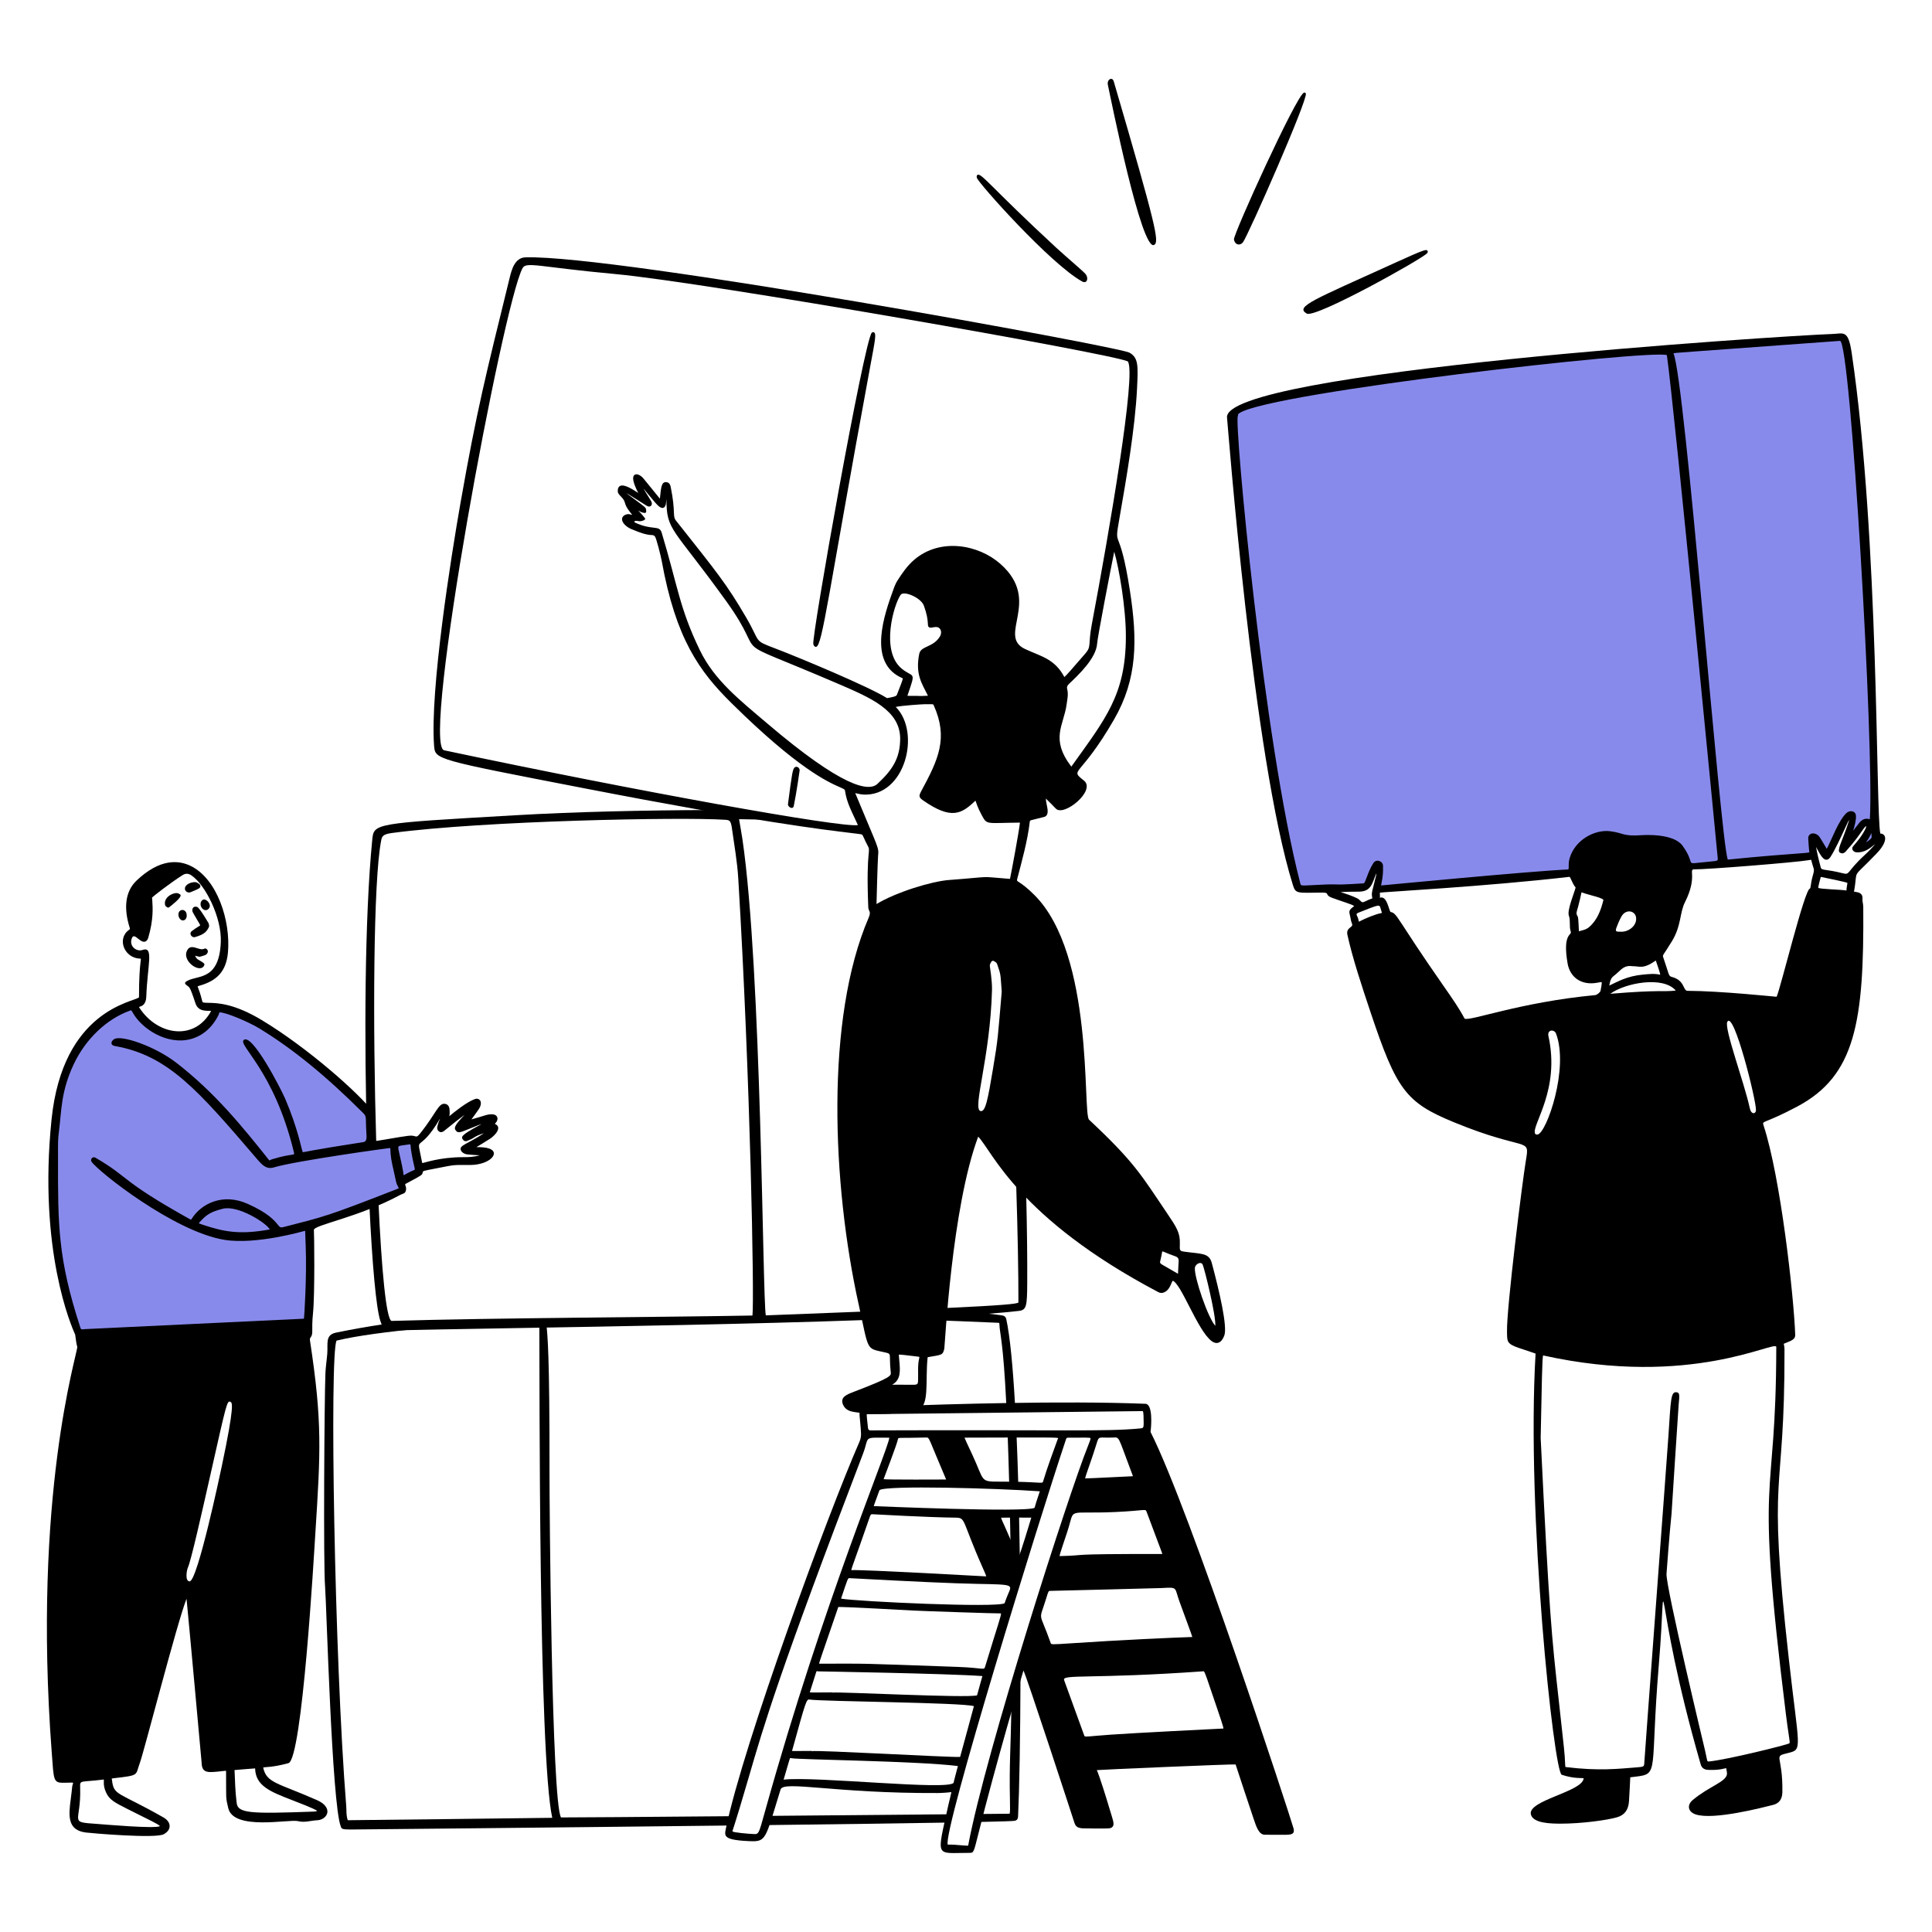
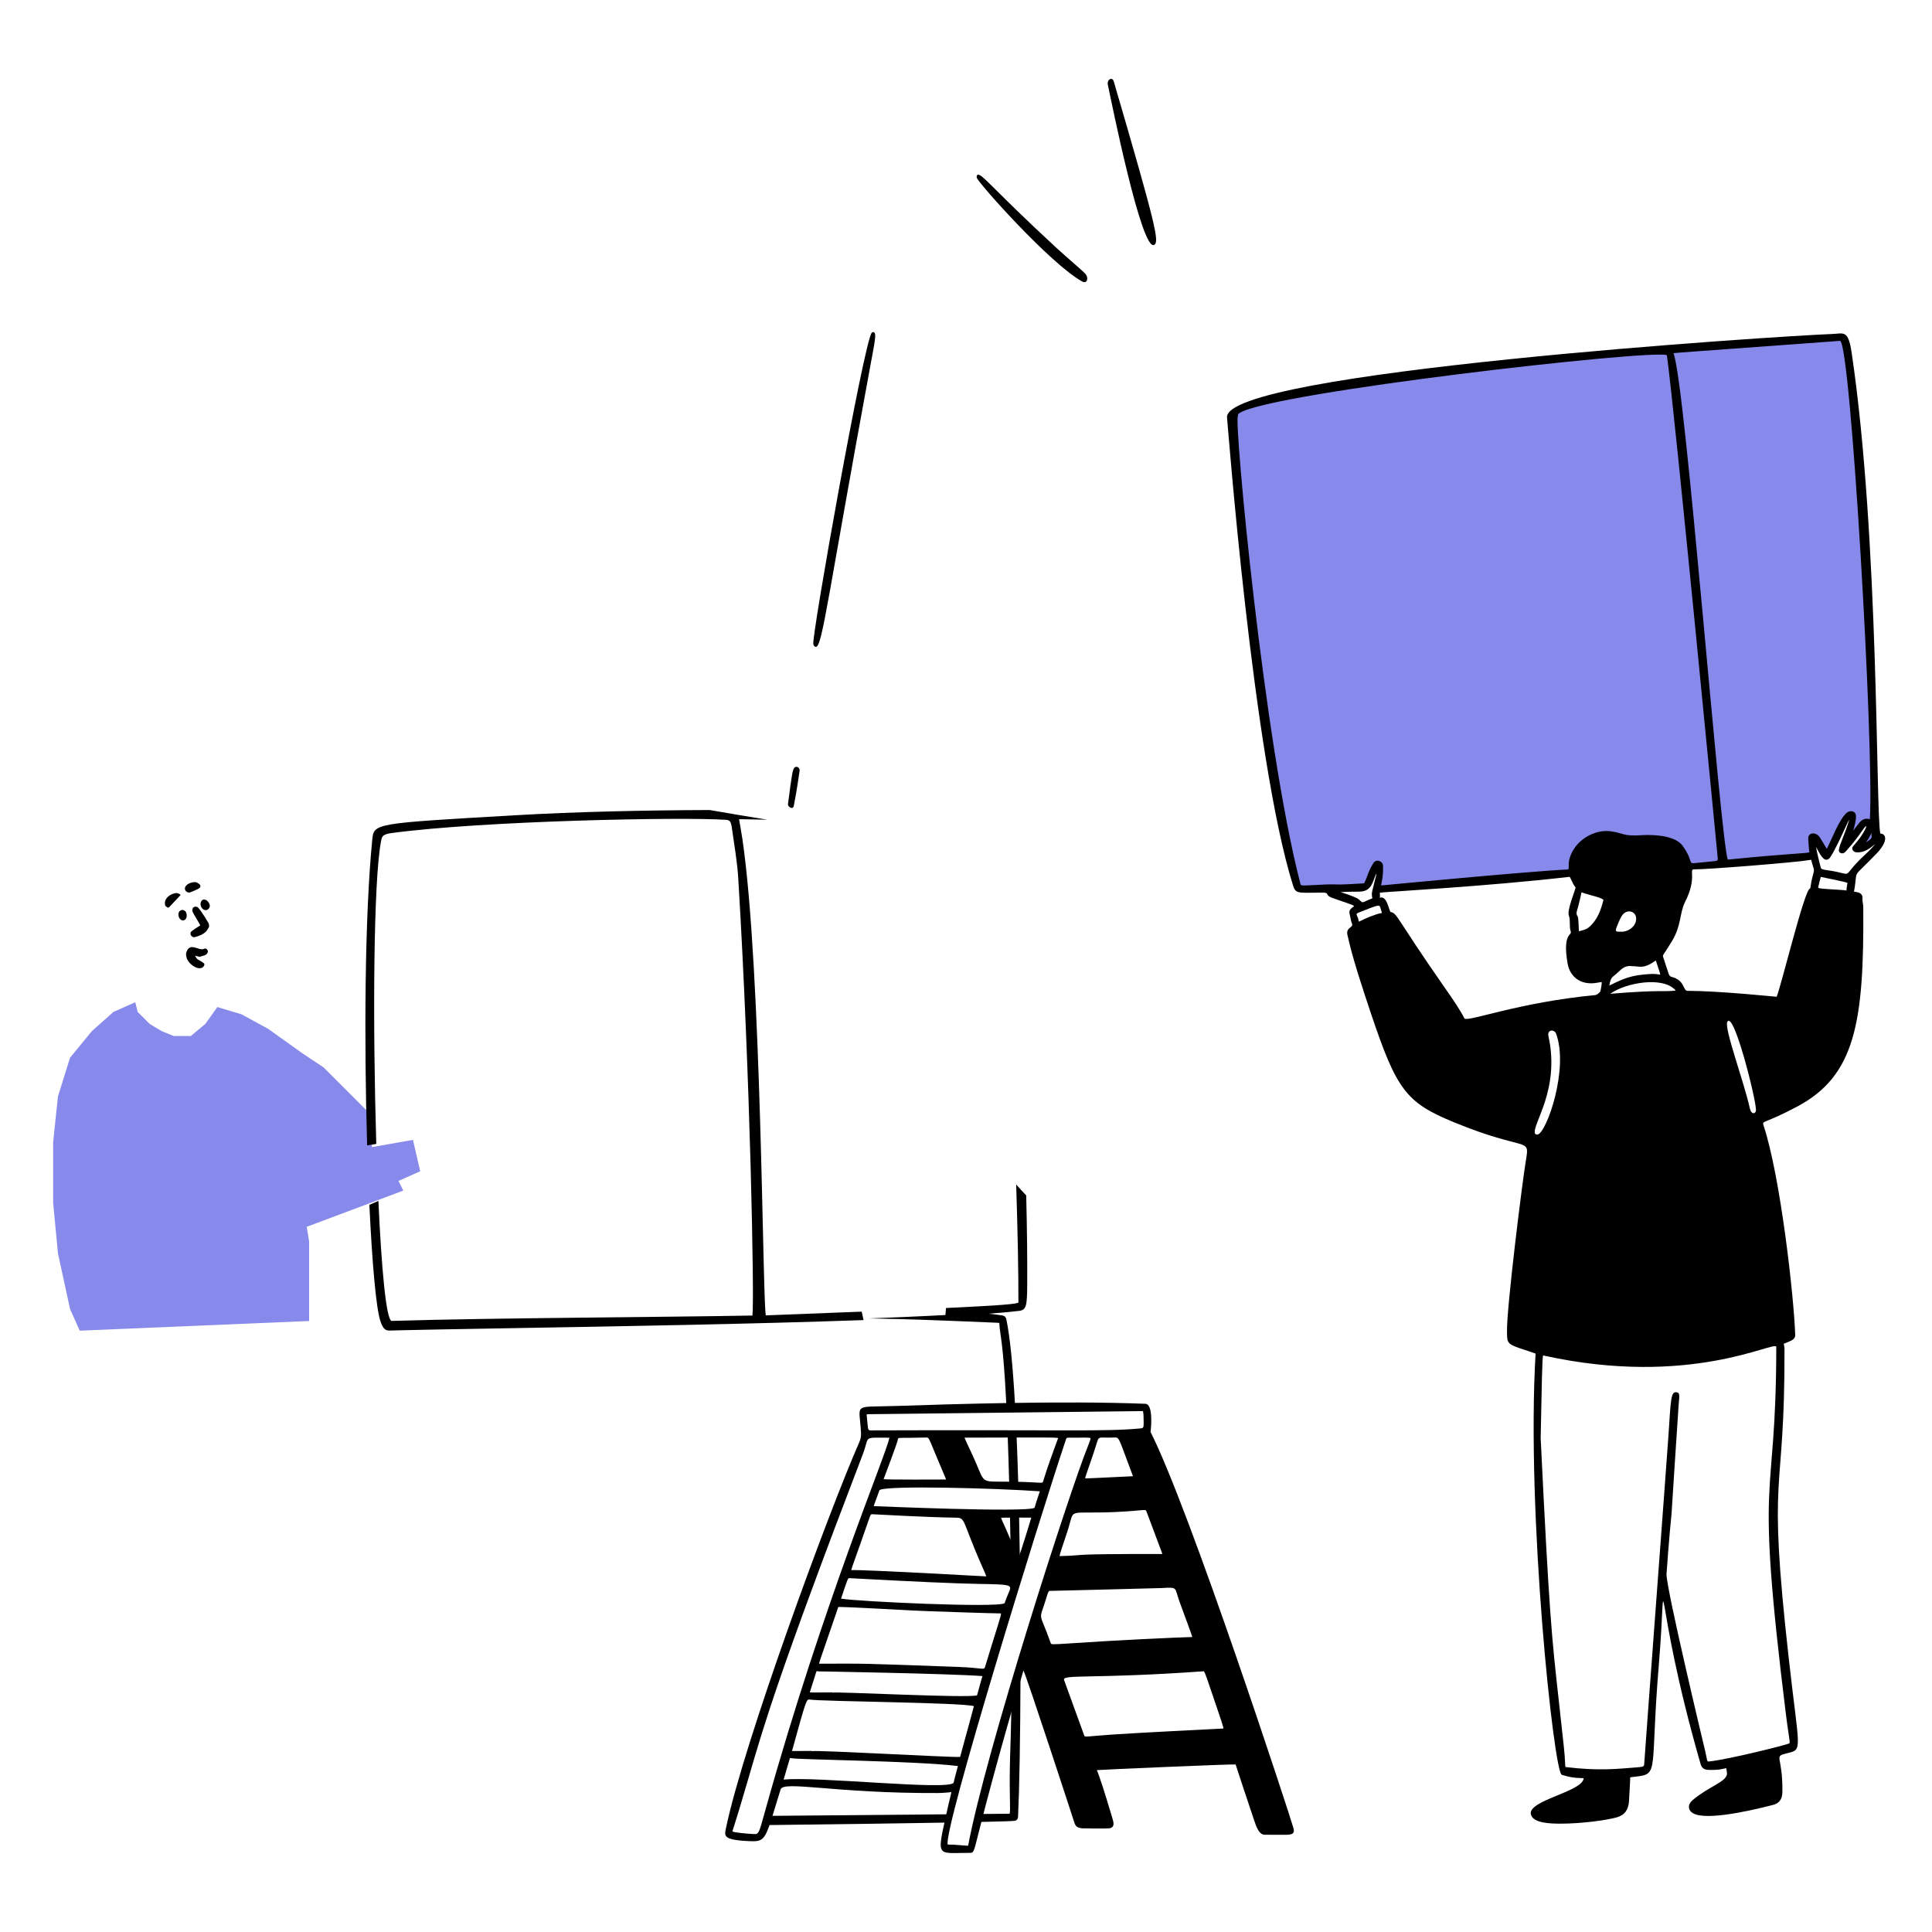
<svg xmlns="http://www.w3.org/2000/svg" width="400" height="400" viewBox="0 0 400 400" fill="none">
  <path d="M14.5 271L16.5 275.5L64 273.5V257L63.5 254L83.5 246.5L82.5 244.5L87 242.5L85.5 236L77 237.5V235.5L76 230L71.5 225.5L67 221L62.5 218L55.5 213L50 210L45 208.5L42.5 212L39.5 214.5H36L33.5 213.5L31 212L28.5 209.5L28 207.5L23.5 209.5L19 213.5L14.5 219L12 227L11 236.5V249L12 259.5L14.5 271Z" fill="#888AEB" />
  <path d="M285 184H289L324.5 181L350 179.5L363.5 178.5L375.5 177L375 175L375.5 173.5L378.5 177L381 171.5L383.5 168.5L383 170.5L382 174.5L386 170.5H387V172L385 174.5V176L387 174.5L388.5 173.5L388 169.5L387.5 153L387 134.5L386 117L385 96.5L383.5 79L381.5 70H376L347 72L333 73L281.5 79L267.5 81.5L258 84L255 85.5L257 107L259 129L262.5 156L267 177.5L268.5 184H270.5H274.5H282L283.5 182L285 179L285.5 180.5L285 184Z" fill="#888AEB" />
  <path d="M230.584 16.839C230.288 15.825 229.136 16.453 229.372 17.559C229.976 20.397 236.366 52.343 238.98 50.691C240.032 50.043 239.424 47.055 230.586 16.837L230.584 16.839Z" fill="black" />
-   <path d="M270.362 19.372C270.31 19.204 270.128 19.118 269.968 19.18C268.368 19.79 255.3 48.584 255.476 49.58C255.724 50.846 256.842 50.856 257.35 50.152C258.488 48.578 270.764 20.688 270.362 19.372Z" fill="black" />
-   <path d="M295.546 51.919C295.304 51.591 295.072 51.567 288.652 54.491C271.952 62.093 268.054 63.467 270.546 64.923C272.342 65.955 294.382 53.641 295.466 52.431C295.692 52.179 295.596 51.989 295.546 51.919Z" fill="black" />
  <path d="M224.794 56.784C224.406 56.262 220.836 53.27 218.716 51.316C205.286 38.91 203.17 35.738 202.386 36.208C202.118 36.368 202.22 36.712 202.254 36.826C202.578 37.916 217.47 54.648 224.046 58.276C225.024 58.818 225.44 57.664 224.794 56.784Z" fill="black" />
  <path d="M195.838 377.35C195.956 376.824 196.088 376.252 196.228 375.63C186.65 375.716 172.974 375.838 159.62 375.954C159.39 376.694 159.186 377.324 158.998 377.862C173.258 377.688 186.432 377.51 195.838 377.35Z" fill="black" />
  <path d="M208.632 297.334C208.738 300.17 208.842 303.392 208.94 307.062C209.498 307.066 210.114 307.076 210.798 307.094H210.818C210.72 303.718 210.606 300.444 210.472 297.328C209.896 297.328 209.282 297.332 208.632 297.334Z" fill="black" />
  <path d="M211.146 322.626C211.104 319.696 211.052 316.774 210.99 313.894C210.472 313.896 209.852 313.9 209.104 313.902C209.142 315.688 209.18 317.562 209.214 319.526C209.666 320.61 210.186 321.904 210.776 323.45C210.848 323.368 210.978 323.068 211.144 322.624L211.146 322.626Z" fill="black" />
  <path d="M206.89 273.904C206.906 273.938 206.91 274.066 206.916 274.208C207.008 276.3 207.69 277.472 208.35 290.784C208.946 290.774 209.546 290.764 210.148 290.754C209.706 282.976 209.116 276.702 208.342 273.122C208.23 272.622 207.886 272.382 207.46 272.344C206.204 272.146 204.704 271.972 202.998 271.818C196.778 272.256 188.834 272.632 179.964 272.96C188.364 273.112 195.974 273.41 206.564 273.866C206.83 273.876 206.89 273.904 206.89 273.904Z" fill="black" />
  <path d="M210.866 348.392C210.35 350.144 209.864 351.806 209.406 353.388C209.256 362.302 208.938 365.09 209.098 372.728C209.128 374.21 209.15 375.296 209.018 375.512C208.632 375.516 206.56 375.536 203.28 375.566C203.128 376.162 202.988 376.712 202.86 377.218C207.178 377.126 209.802 377.042 210.12 376.972C210.52 376.886 210.76 376.578 210.78 376.13C211.046 370.512 211.246 359.626 211.282 346.886C211.168 347.314 211.034 347.824 210.866 348.392Z" fill="black" />
-   <path d="M151.148 376.026C133.24 376.178 117.732 376.3 116.148 376.28C114.194 372.966 113.758 310.706 113.768 305.166C113.81 279.98 113.334 276.408 113.164 274.568C112.662 274.576 112.162 274.586 111.666 274.594C111.74 285.254 111.476 363.284 114.336 376.358C111.184 376.422 72.002 376.856 72.002 376.856C71.984 376.828 71.956 376.72 71.93 376.622C71.64 375.528 71.768 374.978 71.682 373.91C69.232 343.348 68.212 280.23 69.684 277.556C73.896 276.534 80.596 275.682 87.42 275.022C84.728 275.076 82.466 275.126 80.728 275.176C80.194 275.192 79.774 275.138 79.328 274.174C76.3 274.63 73.056 275.194 69.612 275.896C67.266 276.372 67.924 278.138 67.76 280.24C67.654 281.614 67.424 283.016 67.372 284.38C67.154 289.966 66.932 324.062 67.306 328.524C67.588 331.858 68.696 373.364 70.552 378.15C70.74 378.64 70.794 378.78 72.562 378.78C72.674 378.78 113.552 378.394 150.716 377.956C150.842 377.348 150.986 376.704 151.146 376.02L151.148 376.026Z" fill="black" />
  <path d="M178.408 271.56C172.788 271.786 166.222 272.042 158.554 272.334C157.864 268.94 157.7 200.876 153.708 173.719C153.564 172.737 153.016 169.605 153.016 169.605C153.948 169.635 156.046 169.667 158.866 169.707C155.462 169.163 151.51 168.505 146.93 167.707C133.334 167.755 119.136 168.069 106.656 168.791C77.176 170.499 77.408 170.415 77.062 173.957C75.49 189.969 75.378 215.732 76.01 237.142L77.904 236.838C77.156 212.07 77.296 182.421 78.898 174.123C79.07 173.223 79.166 172.727 81.134 172.465C100.274 169.913 141.214 169.131 150.07 169.723C150.99 169.783 151.302 169.803 151.528 171.433C152.002 174.843 152.642 178.375 152.852 181.909C155.338 223.03 156.188 268.922 155.788 272.366C138.652 272.698 101.718 272.85 81.072 273.482C79.946 273.168 78.988 262.72 78.344 248.634L76.476 249.452C77.052 261.624 77.874 270.866 78.754 273.514C79.298 275.152 79.806 275.478 80.644 275.478C81.156 275.478 80.656 275.416 105.678 274.988C127.388 274.616 156.004 274.126 178.786 273.308C178.672 272.776 178.548 272.194 178.41 271.558L178.408 271.56Z" fill="black" />
  <path d="M210.388 245.23C210.71 255.046 210.866 263.74 210.852 269.674C210.532 269.964 207.64 270.258 195.862 270.81C195.808 271.422 195.758 272.01 195.71 272.568C202.006 272.228 207.252 271.844 210.96 271.408C212.52 271.226 212.65 270.384 212.676 265.73C212.704 260.78 212.64 254.51 212.466 247.496C211.716 246.714 211.024 245.956 210.386 245.228L210.388 245.23Z" fill="black" />
  <path d="M267.78 378.44C267.148 376.134 246.38 312.564 238.206 296.474C238.402 294.97 238.668 290.704 237.15 290.64C219.74 289.962 196.714 290.724 185.646 291.088C176.244 291.4 177.976 290.346 178.262 296.706C178.294 297.378 178.186 297.95 177.916 298.56C171.434 313.348 153.934 361.044 150.31 378.466C150.08 379.572 149.922 380.17 151.018 380.628C152.208 381.126 155.498 381.222 156.048 381.208C158.704 381.178 158.708 379.846 161.612 370.488C162.204 368.59 172.778 371.326 194.194 371.228C194.876 371.228 196.796 371.098 196.958 371.018C196.992 371.14 196.58 372.676 196.384 373.558C193.862 385.008 193.582 383.584 200.752 383.616C201.58 383.616 201.594 383.556 202.526 379.798C206.026 365.672 211.812 346.068 211.894 345.866C212.512 346.92 222.364 377.11 222.426 377.314C222.676 378.158 223.104 378.466 224.122 378.534C224.68 378.568 229.026 378.606 229.592 378.54C229.872 378.508 230.216 378.432 230.41 378.132C230.782 377.552 230.342 376.628 229.632 374.206C229.124 372.468 227.656 367.742 227.088 366.484C227.476 366.404 255.572 365.198 255.818 365.314C255.902 365.65 259.434 376.218 259.568 376.616C260.102 378.212 260.652 379.87 261.866 379.864C266.252 379.84 267.31 380.04 267.738 379.486C267.964 379.192 267.88 378.792 267.782 378.44H267.78ZM253.098 357.882C237.188 358.68 230.022 359.09 226.968 359.378C224.586 359.602 224.584 359.596 224.476 359.31L220.31 347.842C219.852 346.566 226.022 347.672 249.23 346.018C249.52 346.318 249.728 347.034 251.96 353.608C253.588 358.408 253.38 357.87 253.098 357.884V357.882ZM216.606 330.92C217.058 329.446 217.078 329.376 217.414 329.376C217.414 329.376 239.704 328.832 240.502 328.788C243.928 328.598 243.122 328.598 244.174 331.52C245.262 334.526 246.726 338.414 246.854 338.924C243.272 339.026 231.554 339.564 221.698 340.232C217.652 340.506 217.646 340.48 217.542 340.188C215.068 333.16 215.042 336.046 216.606 330.92ZM200.444 382.118C200.33 382.176 198.83 382.018 197.658 381.938C196.724 381.878 196.416 381.938 196.216 381.898C195.22 379.124 214.908 315.322 220.662 298.124C220.814 297.668 220.766 297.65 221.658 297.65C224.774 297.65 225.662 297.608 225.76 297.752C225.854 297.89 225.538 298.674 225.204 299.504C221.432 308.826 204.026 362.84 200.446 382.12L200.444 382.118ZM213.522 314.206C213.104 315.63 211.49 320.912 210.808 322.692C208.522 316.786 207.392 314.85 207.266 314.218C207.452 314.2 213.288 314.19 213.524 314.208L213.522 314.206ZM162.24 368.45C162.814 366.596 163.488 364.052 163.594 363.97C163.636 363.962 163.79 363.996 163.874 364.016C165.19 364.326 189.762 364.58 198.322 365.638C197.844 367.528 197.598 368.296 197.436 369.1C196.422 370.75 169.038 367.726 162.24 368.45ZM184.13 297.662C183.796 300.388 170.524 331.512 158.498 374.634C156.928 380.26 157.174 379.758 155.554 379.69C155.048 379.668 151.852 379.42 151.662 379.17C151.61 378.97 151.754 379.188 155.008 368C158.23 356.922 161.272 346.458 178.674 300.988C180.1 297.248 178.472 297.662 184.13 297.662ZM180.044 314.162C180.25 313.568 180.306 313.474 180.69 313.508C180.76 313.514 192.514 314.166 197.7 314.21C200.06 314.238 198.964 314.452 203.436 324.532C203.838 325.436 204.14 326.116 204.186 326.374C204.12 326.378 178.754 324.938 176.244 325.078C176.354 324.482 176.948 323.084 180.044 314.162ZM175.89 326.742C189.25 327.46 197.496 327.836 202.43 327.926C210.032 328.064 209.536 328.066 208.688 330.102C208.482 330.596 208.23 331.206 207.988 331.934C206.406 332.912 177.754 331.598 174.132 330.98C175.546 326.75 175.524 326.724 175.89 326.742ZM180.898 311.828C181.024 311.362 181.67 309.718 182.088 308.522C183.278 307.474 206.694 308.136 215.286 308.758C214.534 311.03 214.332 311.616 214.196 312.182C212.18 313.19 181.114 311.82 180.898 311.828ZM182.938 306.248C183.008 306.046 185.722 298.976 185.908 297.982C185.996 297.52 185.884 297.794 191.816 297.62C192.466 297.602 192.282 297.896 195.888 306.316C195.688 306.328 183.348 306.372 182.938 306.248ZM172.338 350.434V350.392C169.874 350.392 168.098 350.444 167.654 350.384C169.21 345.606 168.964 345.872 169.27 346.036C169.27 346.036 196.192 346.486 203.4 347.012C203.226 347.71 203.064 348.074 202.286 351.006C200.15 351.602 173.726 350.226 172.338 350.434ZM169.592 344.448C169.668 343.914 170.034 343.038 173.556 332.722C173.756 332.59 188.794 333.432 188.994 333.442C191.02 333.554 206.718 334.084 207.226 334.038C207.364 334.368 206.62 336.294 203.982 344.986C203.7 345.916 203.846 345.314 198.228 345.112C176.64 344.338 180.466 344.44 169.592 344.448ZM164.066 362.214C166.812 352.276 166.954 351.78 167.586 351.874C170.382 352.29 199.042 352.474 201.638 353.238C200.946 355.77 199.828 359.988 198.78 363.76C195.998 363.842 169.57 362.314 168.044 362.558V362.51C163.298 362.51 163.944 362.66 164.066 362.216V362.214ZM207.246 306.76C202.748 306.768 203.924 306.782 201.292 301.148C200.302 299.028 199.84 298.066 199.69 297.65C220.98 297.598 219.136 297.534 218.98 297.984C218.132 300.348 216.84 303.772 215.95 306.744C215.782 307.284 215.464 306.746 207.246 306.76ZM226.974 299.086C227.584 297.084 227.358 297.774 230.462 297.626C231.844 297.556 231.448 297.394 234.126 304.446C234.336 304.998 234.502 305.426 234.556 305.636C225.918 306.058 224.932 306.098 224.868 306.084C224.612 306.082 224.488 306.43 225.424 303.73C226.102 301.774 226.554 300.472 226.974 299.086ZM236.602 292.152C236.768 292.314 236.778 293.566 236.786 294.67C236.792 295.676 236.662 295.688 235.938 295.754C228.66 296.422 220.742 295.998 180.24 296.146C179.904 296.146 179.748 296.002 179.708 295.654C179.546 294.2 179.406 292.946 179.456 292.798L236.602 292.152ZM219.376 322.174C219.406 321.73 220.05 319.944 220.996 317.052C222.678 311.912 220.474 313.522 230.928 313.046C237.21 312.756 237.134 312.308 237.386 312.988C240.308 320.852 240.496 321.178 240.646 321.738C219.368 321.716 226.088 322.01 219.376 322.174Z" fill="black" />
  <path d="M43.156 191.091C41.889 188.958 41.104 187.849 40.8 187.763C40.152 187.583 39.756 187.935 39.826 188.639C39.852 188.925 41.418 191.365 41.456 191.581C41.372 191.713 40.742 191.965 39.708 192.779C39.028 193.317 39.744 194.199 40.364 194.019C42.384 193.451 42.828 192.809 43.272 191.895C43.322 191.797 43.27 191.277 43.156 191.091Z" fill="black" />
  <path d="M42.292 196.423C41.226 196.995 39.474 195.045 38.67 196.931C37.73 199.131 41.59 201.688 42.294 199.817C42.42 199.499 42.124 199.323 41.24 198.801C40.764 198.519 40.788 198.589 40.372 197.871C40.578 197.905 40.894 197.989 41.218 198.073C41.29 198.097 41.37 198.093 41.434 198.067C42.37 197.783 42.708 197.773 42.968 197.267C43.222 196.777 42.704 196.207 42.292 196.423Z" fill="black" />
-   <path d="M37.386 185.311C37.336 185.169 37.228 185.145 37.1 185.069C36.97 184.995 36.822 184.913 36.638 184.901C36.106 184.863 35.114 185.211 34.548 185.895C34.182 186.337 34.056 186.857 34.184 187.401C34.23 187.589 34.388 187.689 34.514 187.771C34.578 187.811 34.674 187.885 34.674 187.885C34.774 187.935 34.894 187.927 34.986 187.861C35.448 187.513 37.586 185.857 37.388 185.313L37.386 185.311Z" fill="black" />
+   <path d="M37.386 185.311C37.336 185.169 37.228 185.145 37.1 185.069C36.97 184.995 36.822 184.913 36.638 184.901C36.106 184.863 35.114 185.211 34.548 185.895C34.182 186.337 34.056 186.857 34.184 187.401C34.23 187.589 34.388 187.689 34.514 187.771C34.578 187.811 34.674 187.885 34.674 187.885C34.774 187.935 34.894 187.927 34.986 187.861L37.386 185.311Z" fill="black" />
  <path d="M39.13 184.787C39.366 184.787 39.49 184.705 39.992 184.497C41.042 184.059 41.478 183.881 41.492 183.481C41.504 183.129 41.122 182.907 40.694 182.693C40.422 182.555 39.196 182.637 38.546 183.345C37.958 183.981 38.44 184.787 39.13 184.787Z" fill="black" />
  <path d="M42.724 186.383C41.84 185.833 41.238 186.925 41.658 187.769C42.038 188.533 42.922 188.707 43.344 187.947C43.648 187.405 43.188 186.671 42.724 186.383Z" fill="black" />
  <path d="M38.63 189.213C38.484 188.381 37.628 188.167 37.176 188.653C36.692 189.175 36.996 190.293 37.628 190.523C38.176 190.717 38.814 190.237 38.628 189.213H38.63Z" fill="black" />
-   <path d="M101.288 235.884C102.692 234.984 104.008 233.31 102.44 232.686C102.498 232.622 102.566 232.548 102.644 232.46C103.312 231.698 103.008 230.772 102.024 230.714C100.81 230.654 100.54 230.962 97.614 231.758C99.332 229.388 99.368 229.368 99.512 228.79C99.766 227.764 99.006 227.304 98.372 227.53C96.63 228.148 94.124 230.18 93.02 231.1C93.088 230.83 93.142 230.414 93.066 229.644C93.012 229.082 92.714 228.678 92.268 228.566C90.786 228.186 90.42 230.388 86.984 234.67C86.406 235.392 86.252 235.346 85.888 235.242C85.098 235.012 84.894 235.044 79.622 235.944C78.46 236.142 77.618 236.282 77.482 236.202C77.454 236.162 77.44 235.984 77.428 235.834C77.048 231.204 76.9 231.438 77.18 231.174C77.426 230.942 77.596 230.652 77.18 230.112C74.206 226.272 63.812 217.018 54.294 211.256C48.444 207.716 44.986 207.658 43.128 207.626C42.192 207.61 41.948 207.582 41.89 207.35C41.102 204.158 40.692 204.256 41.076 204.148C44.004 203.318 46.772 201.906 47.192 197.225C47.784 190.665 44.984 181.931 39.43 179.257C37.012 178.093 33.108 177.685 28.242 182.345C26.002 184.491 25.52 187.849 26.846 192.059C26.938 192.353 26.924 192.367 26.654 192.563C24.166 194.391 25.74 198.375 28.992 198.471C29.48 198.489 28.774 198.473 28.78 206.492C27.598 207.514 13 209.116 10.672 231.77C7.894 258.808 14.778 274.626 15.564 276.302C15.71 277.134 15.754 278.08 16 278.862C16.012 280.41 6.706 309.544 10.708 362.794C11.144 368.59 10.988 369.142 13.21 369.096C14.118 369.076 13.968 369.11 14.494 369.076C15.244 369.02 15.182 369.106 15.046 369.486C14.886 369.938 15.014 369.744 14.656 372.414C14.164 376.062 13.976 378.89 17.736 379.398C18.692 379.528 32.192 380.704 33.906 379.756C35.612 378.816 35.456 377.202 33.848 376.284C24.412 370.91 23.568 371.836 23.188 368.558C23.176 368.452 23.148 368.232 23.12 368.23C23.162 368.208 23.332 368.19 23.528 368.166C29.014 367.538 27.974 367.608 28.954 364.996C29.822 362.674 36.604 336.146 38.62 331.002C39.132 336.13 41.718 364.624 41.738 364.882C41.792 367.258 43.078 367.006 46.116 366.682C46.404 366.65 46.684 366.62 46.8 366.628C46.806 366.688 46.806 366.784 46.806 366.874C46.846 372.66 46.692 371.964 47.26 374.364C48.374 379.072 59.922 376.594 61.678 377.044C63.09 377.41 64.366 376.914 65.678 376.864C66.704 376.826 67.602 376.162 67.764 375.316C67.852 374.852 67.818 373.662 65.582 372.676C57.5 369.108 55.18 369.186 54.492 365.956C54.936 365.788 56.252 365.984 59.716 365.044C62.578 364.266 65.014 321.768 65.27 317.762C66.378 300.384 66.752 294.53 64.192 277.63C64.12 277.15 64.186 277.064 64.294 276.922C64.95 276.076 64.424 275.59 64.81 271.826C65.2 267.992 65.06 255.19 64.988 254.672C64.846 253.622 74.21 252.092 82.918 247.364C83.23 247.198 83.77 247.14 83.942 246.748C84.202 246.152 84.048 245.734 83.944 245.456C83.842 245.182 83.84 245.176 84.152 245.01C87.308 243.33 87.428 243.256 87.504 242.798C87.576 242.366 87.556 242.446 90.326 241.896C94.626 241.044 93.768 241.218 97.334 241.198C101.966 241.182 104.256 237.904 100.016 237.548C98.578 237.426 98.488 237.58 98.738 237.436C99.29 237.108 100.124 236.614 101.28 235.874L101.288 235.884ZM28.906 208.438C29.368 208.294 30.23 208.024 30.288 206.342C30.516 199.815 31.914 195.843 29.5 196.679C28.278 197.109 26.644 195.897 27.3 194.243C27.818 192.935 28.95 195.297 30.056 194.947C30.406 194.833 30.608 194.461 30.708 194.107C31.792 190.405 31.624 187.899 31.534 186.553C31.51 186.209 31.488 185.851 31.48 185.823C31.688 185.597 35.196 182.825 37.832 181.167C38.416 180.798 39.011 180.818 39.616 181.227C42.546 183.211 45.938 189.997 45.716 195.089C45.352 203.54 40.402 201.682 38.424 203.318C38.288 203.432 38.28 203.638 38.402 203.76C39.28 204.658 39.096 203.586 40.474 207.736C41.086 209.572 42.932 209.216 43.718 209.296C40.4 215.518 32.72 214.488 28.912 208.72C28.836 208.602 28.796 208.528 28.778 208.482C28.818 208.468 28.866 208.45 28.906 208.438ZM26.364 374.518C30.982 376.862 32.776 377.636 33.13 378.086C32.048 378.654 21.888 377.752 20.15 377.628C14.046 377.19 16.834 377.492 16.596 370.088C16.546 368.456 16.558 369.046 21.318 368.448C21.42 368.434 21.478 368.436 21.498 368.428C21.542 368.75 21.3 369.7 21.978 371.152C22.676 372.65 23.756 373.196 26.364 374.518ZM45.892 303.686C45.646 304.852 40.892 327.406 39.258 327.406C38.288 327.406 38.622 325.178 38.908 324.532C39.568 323.048 41.728 313.47 43.634 305.022C46.868 290.688 46.996 289.892 47.704 290.236C48.076 290.408 48.64 290.668 45.894 303.686H45.892ZM60.326 372.636C61.738 373.184 64.844 374.366 65.674 374.908C65.528 375.002 65.286 375.058 65.076 375.066C51.604 375.556 49.18 375.45 48.984 373.162C48.86 371.71 48.756 371.846 48.576 366.846C48.572 366.722 48.562 366.492 48.55 366.472C48.59 366.452 52.776 366.13 52.82 366.128C52.89 369.748 56.012 370.962 60.326 372.636ZM82.42 246.09C67.524 251.92 67.058 251.906 58.74 254.04C58.048 254.218 57.962 254.112 57.48 253.52C56.808 252.692 55.558 251.154 51.28 249.244C46.106 246.928 41.644 249.226 39.69 252.336C39.554 252.55 39.556 252.552 39.296 252.408C24.742 244.292 26.892 243.83 19.766 239.692C19.148 239.338 18.632 240.048 18.958 240.526C20.35 242.57 36.07 255.012 46.462 256.694C53.084 257.768 62.976 254.858 63.176 254.822C63.176 254.822 63.258 257.096 63.292 257.96C63.544 264.366 62.982 272.822 62.93 273.022L17.614 275.178C16.778 275.276 16.776 275.276 16.614 274.78C11.976 260.56 11.992 253.64 12.014 239.854C12.02 236.118 11.96 236.154 12.238 233.948C12.754 229.796 12.64 225.896 15.274 220.32C17.726 215.12 22.068 210.982 26.89 209.246C27.19 209.142 27.19 209.128 27.466 209.626C29.364 213.056 34.602 216.39 39.408 215.152C41.896 214.51 43.902 212.8 45.208 210.21C45.322 209.99 45.346 209.79 45.428 209.596C46.726 209.552 51.54 211.612 53.686 212.92C60.61 217.142 67.45 222.714 75.208 230.456C76.012 231.26 75.618 231.452 75.888 235.006C75.956 235.894 75.755 236.374 75.286 236.448C63.118 238.346 63.512 238.472 62.692 238.554C62.352 237.8 61.768 233.882 59.042 227.476C58.228 225.564 52.252 213.926 50.484 215.3C49.134 216.34 56.73 221.544 60.836 238.504C61.064 239.45 60.876 238.622 56.314 240.02C56.144 240.07 55.926 240.188 55.766 240.262C50.212 233.286 44.548 226.256 36.478 220.012C32.078 216.612 25.072 214.21 23.632 215.146C22.778 215.712 22.976 216.424 23.724 216.556C34.808 218.486 40.974 225.68 53.258 240.016C54.374 241.32 55.216 242.14 56.72 241.694C61.198 240.346 80.6 237.654 80.802 237.684C80.862 239.556 81.074 240.526 81.544 242.558C82.112 245.018 81.944 244.78 82.37 245.6C82.446 245.744 82.558 245.96 82.55 246.018C82.55 246.018 82.528 246.05 82.422 246.092L82.42 246.09ZM55.858 254.54C49.63 255.674 46.416 255.05 41.916 253.55C41.606 253.446 41.286 253.34 41.156 253.268C41.236 253.14 41.468 252.89 41.696 252.646C42.994 251.248 44.104 250.786 46.094 250.266C49.22 249.45 55.12 253.164 55.858 254.54ZM85.67 242.278C84.814 242.61 84.004 243.106 83.598 243.31C83.464 243.108 83.648 242.942 82.748 239.13C82.526 238.194 82.38 237.574 82.51 237.384C82.666 237.156 83.528 237.118 84.928 236.906C85.128 237.32 84.824 237.47 85.854 241.852C85.918 242.132 85.894 242.19 85.67 242.278ZM95.398 238.08C95.546 238.636 96.288 238.962 96.742 239.008C97.536 239.088 98.564 239.154 99.334 239.194C97.978 239.572 97.016 239.576 95.856 239.578C90.898 239.59 87.858 240.788 87.43 240.794C87.43 240.794 87.402 240.744 87.382 240.634C86.126 234.134 86.432 239.566 91.12 231.56C90.936 232.03 90.71 232.514 90.534 233.318C90.378 234.032 91.114 234.814 91.948 234.142C93.868 232.57 95.278 231.474 96.176 230.816C95.254 231.846 93.848 233.186 94.248 233.872C94.728 234.698 95.142 234.532 97.14 233.718C103.404 231.168 95.904 234.318 95.682 235.412C95.632 235.664 95.772 235.85 95.816 235.912C96.3 236.562 96.74 236.176 97.244 235.986C98.28 235.592 98.154 235.244 100.216 234.624C96.5 237.008 95.132 237.106 95.394 238.08H95.398Z" fill="black" />
  <path d="M390.168 173.05C389.998 172.738 389.684 172.576 389.302 172.58C388.328 168.37 389.108 111.806 383.372 73.07C382.642 68.168 381.726 69.07 379.292 69.152C369.318 69.488 252.742 76.982 254.046 86.504C254.18 87.488 259.386 156.752 267.694 183.278C268.262 185.1 268.614 184.846 273.766 184.804C275.442 184.804 274.158 185.272 275.73 185.856C277.932 186.678 280.006 187.252 280.372 187.594C279.216 188.468 279.24 188.554 279.568 189.862C279.664 190.246 279.688 190.674 279.862 191.068C280.092 191.594 279.936 191.718 279.594 191.99C279.246 192.266 278.768 192.644 278.964 193.528C280.02 198.378 281.998 204.3 283.764 209.592C289.162 225.72 291.102 228.274 301.056 232.364C316.23 238.596 316.752 235.26 315.918 240.268C315.176 244.684 311.902 270.956 312.01 275.664C312.054 277.772 311.85 278.2 314.674 279.15C314.766 279.182 317.844 280.186 317.924 280.244C315.974 313.41 321.722 366.91 323.338 367.446C325.97 368.32 327.588 368.06 327.874 368.172C327.874 368.172 327.88 368.196 327.87 368.26C327.452 370.992 316.332 372.756 316.944 375.62C317.35 377.514 321.128 377.568 323.15 377.568C327.336 377.568 332.608 376.882 334.806 376.242C336.338 375.8 337.142 374.726 337.264 372.96C337.38 371.32 337.528 367.974 337.528 367.974C337.58 367.954 338.494 367.852 338.55 367.846C343.64 367.268 341.578 367.08 343.44 344.698C345.386 321.328 341.864 329.716 352.106 365.282C352.322 366.03 352.834 366.406 353.674 366.434C356.05 366.53 356.974 366.13 357.39 366.076C357.432 366.24 357.572 367.04 357.554 367.286C357.418 368.92 353.838 369.832 350.456 372.68C349.206 373.738 349.482 375.136 351.09 375.662C354.798 376.882 365.006 374.206 367.066 373.696C368.33 373.384 368.992 372.528 369.02 371.076C369.154 363.13 366.91 363.754 370.282 362.922C373.248 362.19 372.46 362.192 370.358 343.482C365.782 302.724 369.536 311.44 369.46 279.47C369.46 278.972 369.392 278.638 369.346 278.418C369.33 278.33 369.308 278.216 369.29 278.23C369.29 278.23 369.314 278.208 369.4 278.174L369.79 278.016C370.948 277.556 371.712 277.25 371.68 276.382C371.404 268.368 368.64 243.666 365.124 233C364.768 231.924 365.152 232.8 372.13 229.082C384.104 222.702 385.958 211.67 385.768 187.75C385.764 187.174 385.55 186.548 385.6 186.052C385.708 184.914 384.74 184.748 384.222 184.66C384.08 184.636 383.87 184.602 383.846 184.622C384.784 179.478 383.044 182.434 388.564 176.674C389.994 175.18 390.596 173.826 390.174 173.05H390.168ZM387.476 173.428C387.336 173.752 386.682 174.202 386.33 174.392C386.846 173.722 387.192 173.092 387.444 172.448C387.484 172.866 387.514 173.31 387.476 173.428ZM380.952 70.572C383.128 70.572 388.05 154.932 387.132 169.626C386.306 169.334 385.552 169.588 384.942 170.364C384.424 171.02 384.004 171.56 383.67 171.994C383.968 171.072 384.312 169.782 384.254 168.882C384.188 167.864 382.982 167.652 382.242 168.372C380.646 169.918 379.358 173.538 378.216 175.746C377.02 173.784 376.738 173.122 376.218 172.804C375.306 172.24 374.314 172.614 374.376 173.662C374.388 173.862 374.54 176.26 374.614 176.46C374.396 176.556 373.444 176.626 371.78 176.748C369.458 176.916 365.152 177.228 357.712 177.972C356.134 173.342 348.89 78.568 346.474 73.158C346.676 73.024 347.044 73.078 380.952 70.572ZM276.564 183.112C275.33 183.06 273.74 183.156 271.77 183.256C269.198 183.392 269.344 183.398 269.202 182.848C261.608 153.496 255.512 87.446 256.278 86.156C256.456 85.854 256.076 85.864 256.676 85.488C263.494 81.204 341.538 72.342 345.106 73.52C346.658 84.334 355.644 177.73 355.644 177.73C355.662 178.406 355.602 178.19 351.596 178.626C349.064 178.904 350.972 178.72 348.346 175.088C346.5 172.534 340.556 172.866 339.882 172.916C335.936 173.192 336.176 172.446 333.364 172.096C330.202 171.696 326.068 173.862 324.968 177.72C324.578 179.084 324.978 179.998 324.608 180.014C316.474 180.39 286.14 183.318 285.94 183.324C285.982 182.828 286.42 181.618 286.338 179.242C286.306 178.27 284.948 177.768 284.35 178.682C283.694 179.69 283.31 180.726 283 181.558C282.804 182.084 282.51 182.878 282.344 182.888C277.872 183.17 277.206 183.142 276.566 183.11L276.564 183.112ZM340.136 201.784C336.85 202.094 334.988 203.21 333.182 204.052C333.544 202.066 333.828 202.434 335.038 201.26C335.94 200.382 336.616 199.842 338.002 200.038C339.534 200.038 340.168 200.714 342.816 198.868C342.888 199.072 343.724 201.47 343.744 201.808C342.506 201.534 341.414 201.664 340.136 201.784ZM346.952 205.086C344.146 205.4 344.01 204.88 333.39 205.752C336.48 203.496 344.348 202.01 346.952 205.086ZM334.716 191.93C334.99 191.19 335.312 190.462 335.69 189.77C336.624 188.058 338.724 188.536 338.75 190.18C338.778 191.93 336.88 193.014 335.542 192.9C334.48 192.918 334.386 192.826 334.716 191.93ZM331.978 186.296C331.472 188.354 330.746 190.45 328.998 191.954C328.248 192.594 327.422 192.59 326.936 192.834C326.818 192.632 326.858 190.008 326.632 189.714C326.192 189.14 326.498 188.582 326.706 187.828C326.952 186.928 327.412 184.968 327.428 184.764C327.628 184.764 327.418 184.806 329.726 185.438C330.746 185.718 331.572 185.94 331.978 186.296ZM277.552 184.69C278.576 184.626 280.35 184.614 281.344 184.608C283.874 184.59 284.086 182.944 284.928 180.838C284.946 181.2 285.05 180.704 284.254 183.886C284.074 184.602 283.912 185.058 284.14 185.988C283.636 186.198 283.878 186.09 283.324 186.308C282.884 186.486 282.4 186.814 282.05 186.794C281.832 186.774 281.486 186.242 281.068 186.028C279.954 185.46 278.706 185.068 277.552 184.69ZM285.88 189.07C284.798 189.252 282.342 190.294 281.754 190.63C281.238 190.924 281.324 190.796 281.278 190.546C281.072 189.328 280.298 189.278 281.604 188.82C282.458 188.522 284.704 187.506 285.372 187.506C285.788 187.506 285.744 187.88 286.116 189.01C286.042 189.042 285.982 189.052 285.88 189.07ZM303.228 210.898C302.098 208.758 300.794 206.888 298.824 204.062C289.026 190.02 289.314 189.072 287.906 188.816C287.54 188.486 287.156 185.338 285.698 185.868C285.698 185.868 285.71 185.066 285.686 184.816C285.886 184.704 307.808 183.532 324.92 181.542C325.164 181.534 325.482 182.876 326.214 183.754C325.996 184.712 324.402 188.49 324.816 189.57C325.202 190.586 324.828 191.768 325.214 192.914C325.466 193.662 323.476 193.224 324.55 199.456C325.042 202.31 327.364 204.098 330.762 203.452C331.14 203.378 331.53 203.31 331.602 203.326C331.708 203.528 331.404 204.944 331.37 205.144C331.32 205.432 330.63 205.99 330.284 206.024C314.674 207.496 304.288 211.502 303.228 210.898ZM318.348 234.898C318.152 234.94 317.858 234.848 317.794 234.656C317.168 232.786 323.048 225.622 320.586 214.498C320.44 213.838 320.736 213.498 321.062 213.398C321.474 213.274 321.984 213.532 322.146 213.954C324.888 221.146 320.22 234.516 318.348 234.898ZM367.76 278.856C367.708 313.344 363.178 301.85 369.772 355.064C370.008 356.976 370.208 358.288 370.34 359.156C370.544 360.492 370.592 360.846 370.464 360.938C369.878 361.29 357.53 364.338 353.864 364.688C353.33 364.738 353.544 364.668 353.016 362.438C352.934 362.102 344.91 328.634 345.032 325.874C345.034 325.81 345.638 317.488 346.078 313.358C346.078 313.358 347.46 291.796 347.542 290.922C347.742 288.758 347.778 288.368 347.142 288.256C345.9 288.054 345.93 289.756 345.428 297.32C345.07 302.684 340.522 363.224 340.418 365.186C340.386 365.754 340.264 365.81 338.788 365.922C335.028 366.208 331.072 366.692 324.24 365.858C324.152 365.848 324.12 365.836 324.12 365.836C324.066 365.762 324.048 365.374 324.03 364.922C323.942 362.964 323.914 362.738 322.73 352.09C321.254 338.814 320.758 334.34 318.978 297.718C319.202 287.152 319.284 280.582 319.504 280.632C350.09 287.41 367.588 277.386 367.762 278.858L367.76 278.856ZM357.622 211.558C358.942 209.084 363.606 227.746 363.556 229.842C363.536 230.666 362.576 230.822 362.284 229.472C361.102 224.02 356.918 212.884 357.622 211.558ZM375.344 181.202C375.058 182.212 374.96 182.914 374.894 183.378C374.858 183.632 374.818 183.922 374.716 183.982C373.626 184.08 368.726 204.328 367.832 206.37C367.63 206.374 356.136 205.158 349.394 205.14C348.406 205.14 348.88 202.974 346.142 202.266C345.402 202.072 345.598 201.792 344.358 198.208C344.168 197.66 344.3 197.92 346.128 194.918C348.154 191.59 347.712 189.056 348.864 186.768C351.498 181.544 349.498 179.942 350.8 179.99C353.136 180.042 371.828 178.558 374.47 178.086C374.682 178.048 374.886 178.012 374.984 178.008C374.998 178.052 375.014 178.116 375.028 178.176C375.504 180.12 375.754 179.766 375.346 181.2L375.344 181.202ZM382.408 183.332C382.288 183.932 382.348 183.854 382.288 184.372C381.214 184.16 376.68 184.102 376.458 183.804C376.394 183.718 376.924 181.662 376.974 181.554C378.296 181.814 381.89 182.554 382.472 182.778C382.496 182.898 382.44 183.174 382.408 183.332ZM386.138 176.956C382.142 180.612 383.116 181.208 381.486 180.788C378.034 179.908 377.154 180.268 376.976 179.622C376.592 178.244 376.174 176.428 375.998 175.36C376.586 176.396 377.28 177.968 378.102 178C378.422 178.02 378.718 177.818 378.98 177.418C380.816 174.646 384.11 166.252 382.296 171.45C381.302 174.296 380.288 176.09 380.912 176.51C381.208 176.708 381.666 176.828 382.162 176.268C384.028 174.19 384.978 172.806 385.546 171.98C386.826 170.124 386.552 171.356 385.26 173.218C384.776 173.922 384.172 174.612 383.622 175.28C383.254 175.726 383.674 176.398 384.318 176.458C385.984 176.604 387.224 175.582 388.13 174.832L388.248 174.736C387.778 175.322 387.016 176.152 386.134 176.958L386.138 176.956Z" fill="black" />
  <path d="M180.858 68.773C180.752 68.743 180.57 68.805 180.494 68.887C178.9 70.591 167.95 132.143 168.39 133.379C168.552 133.839 168.748 133.935 168.95 133.921C170.268 133.831 171.472 122.975 180.132 76.077C181.198 70.305 181.522 68.973 180.858 68.773Z" fill="black" />
  <path d="M164.576 158.851C164.098 159.163 163.974 160.137 163.144 166.479C163.066 167.077 164.17 167.695 164.338 166.889C164.894 164.237 165.552 159.569 165.558 159.509C165.588 159.017 165.04 158.549 164.576 158.851Z" fill="black" />
-   <path d="M250.886 261.476C250.308 259.326 248.618 259.638 245.256 259.15C244.254 259.004 244.214 258.998 244.274 257.55C244.368 255.244 243.572 254.064 241.648 251.216C236.2 243.14 234.892 240.648 225.468 231.812C224.11 230.36 226.6 197.66 214.132 185.272C210.982 182.142 210.406 182.732 210.592 182.018C211.58 178.238 212.752 174.048 213.192 170.222C213.25 169.736 213.22 169.914 214.74 169.498C216.134 169.118 216.42 169.2 216.718 168.752C217.238 167.974 216.54 166.426 216.538 165.336C217.098 165.862 218.07 166.868 218.604 167.42C220.274 169.15 226.958 163.668 224.436 161.628C221.32 159.106 223.588 161.204 230.644 148.978C235.52 140.528 235.516 132.478 233.926 122.228C231.73 108.074 230.578 114.116 231.762 107.332C233.172 99.27 235.022 88.584 235.414 80.402C235.64 75.656 235.716 74.058 233.806 72.996C231.652 71.802 127.808 52.758 108.82 53.278C106.542 53.34 105.916 55.902 105.5 57.598C100.576 77.652 98.736 84.812 95.348 104.088C93.348 115.47 89.006 142.876 89.872 154.4C90.088 157.286 90.16 157.236 121.106 163.234C156.566 170.108 170.812 171.818 176.174 172.458C177.466 172.614 178.32 172.716 178.448 172.772C178.712 172.968 179.012 173.94 179.528 174.866C180.508 176.636 179.24 174.872 179.768 187.874C179.804 188.664 180.426 188.664 179.85 189.996C170.818 210.92 172.3 245.284 177.774 270.058C179.914 279.752 179.228 279.116 183.04 279.958C184.812 280.348 183.978 280.118 184.416 284.062C184.504 284.832 184.684 285.132 176.932 288.096C175.35 288.702 173.864 289.226 174.54 290.82C175.01 291.928 176.044 292.212 176.78 292.33C181.314 293.06 186.696 292.708 189.826 291.954C192.592 291.376 191.504 285.92 192.064 280.99C194.926 280.488 195.204 280.632 195.506 279.228C195.64 278.61 197.024 250.056 202.524 235.334C205.446 238.306 210.75 252.186 239.802 267.514C240.43 267.844 240.92 267.646 241.316 267.41C242.332 266.806 242.57 265.226 242.828 265.182C242.828 265.182 242.982 265.164 243.412 265.64C245.51 267.974 249.136 278.1 251.886 278.052C252.392 278.044 252.976 277.766 253.466 276.546C254.188 274.748 252.464 267.372 250.886 261.48V261.476ZM233.1 131.918C233.05 143.854 228.892 148.814 221.806 158.722C217.37 152.906 220.248 150.224 220.838 145.794C220.974 144.776 221.234 143.74 220.942 142.638C220.838 142.254 220.952 141.946 221.338 141.58C223.304 139.726 226.966 136.272 227.15 133.226C227.222 132.004 229.906 118.028 230.69 114.226C231.666 117.54 233.126 125.858 233.1 131.918ZM91.952 155.334C87.126 154.34 104.092 63.12 108.19 55.514C108.95 54.11 111.652 55.292 127.374 56.738C146.078 58.454 230.5 73.272 233.5 74.824C235.33 77.148 229.652 110.122 226.046 129.266C225.234 133.574 226.014 133.794 224.706 135.306C222.136 138.274 220.812 139.804 220.368 140.18C218.336 136.356 215.524 135.916 212.228 134.372C206.36 131.622 215.774 124.448 207.16 116.782C202.598 112.726 194.66 111.286 189.274 115.898C187.804 117.16 186.75 118.726 185.796 120.222C185.248 121.078 184.954 122.11 184.634 122.988C182.424 129.082 180.234 137.514 186.774 140.382C186.836 140.408 186.912 140.434 186.912 140.434C186.968 140.658 186.312 142.228 185.684 143.87C185.572 144.164 184.918 144.318 183.65 144.54C183.62 144.528 183.582 144.5 183.518 144.46C179.864 142.17 165.766 136.26 160.492 134.248C155.88 132.488 157.59 133.162 154.502 127.872C150.4 120.84 148.452 118.524 139.954 107.784C139.178 106.804 139.924 106.074 138.884 100.936C138.81 100.556 138.684 99.92 138.006 99.828C136.806 99.642 136.862 101.386 136.622 103.238C136.604 103.218 133.884 99.856 133.206 99.05C132.696 98.442 131.884 97.976 131.394 98.31C130.81 98.71 131.05 99.928 132.146 102.062C131.184 101.464 129.226 100.098 128.334 100.64C128.008 100.836 127.866 101.22 127.908 101.782C127.936 102.156 128.242 102.47 128.57 102.804C129.824 104.088 128.912 104.092 130.462 106.046C130.586 106.202 130.724 106.374 130.88 106.586C130.646 106.572 130.552 106.534 130.48 106.504C129.952 106.296 128.898 106.624 128.794 107.36C128.68 108.188 129.67 109.09 130.66 109.518C135.09 111.434 134.876 110.378 135.58 111.038C135.906 111.416 136.854 115.308 136.986 116.048C139.908 132.274 144.818 139.022 151.428 145.554C165.192 159.158 171.474 161.918 173.838 162.96C174.598 163.294 174.906 163.438 174.934 163.63C175.32 166.242 176.22 167.732 177.624 170.826C174.164 171.418 131.776 163.782 91.952 155.34V155.334ZM192.12 144.04C189.588 144.178 190.948 144.052 189.034 144.072C188.498 144.076 188.058 144.08 187.864 144.052C187.88 144 187.9 143.942 187.91 143.916C189.73 138.666 189.106 140.472 186.634 138.388C182.28 134.722 185.04 125.18 186.47 123.15C187.114 122.23 190.686 123.742 191.28 125.398C192.514 128.826 191.824 129.464 192.336 129.854C192.824 130.226 194.004 129.334 194.642 130.24C194.926 130.64 194.904 131.278 194.592 131.788C193.186 134.088 190.656 133.692 190.318 135.372C189.46 139.664 190.906 141.564 192.12 144.04ZM133.518 107.278C132.948 106.532 132.476 106.04 132.108 105.674C132.488 105.924 132.922 106.16 133.472 106.204C133.648 106.228 133.826 106.058 133.792 105.856C133.696 105.302 134.028 105.324 132.554 104.24C127.948 100.85 129.522 101.988 133.864 104.696C134.72 105.238 135.244 104.444 134.804 103.738C132.764 100.44 133.016 100.894 134.158 102.276C135.072 103.382 135.934 104.426 136.344 104.77C136.61 104.994 137.012 105.276 137.38 105.122C137.922 104.898 137.916 103.93 137.982 103.294C137.982 110.006 139.24 109.006 150.44 124.582C159.734 137.518 148.812 130.956 173.452 141.54C180.35 144.502 186.308 147.06 186.374 152.866C186.374 156.986 184.756 159.412 181.664 162.292C179.886 163.954 174.502 163.106 158.864 149.794C153.19 144.966 147.93 140.864 144.918 134.658C140.66 125.884 140.336 121.37 136.996 110.294C136.488 108.6 135.124 109.936 131.38 108.146C131.182 107.662 132.01 107.87 132.35 107.912C132.718 107.958 133.826 107.684 133.518 107.278ZM190.328 281.152C189.968 282.568 190.118 284.028 190.086 285.358C190.052 286.76 190.158 286.726 188.218 286.704C185.458 286.664 185.894 286.696 184.714 286.684C186.554 285.672 186.382 283.798 186.186 281.648C186.078 280.476 186.11 280.676 186.088 280.476C186.426 280.408 187.9 280.628 190.294 280.904C190.32 280.94 190.362 281.024 190.33 281.154L190.328 281.152ZM207.398 205.296C206.584 214.772 206.662 214.914 205.592 221.26C204.532 227.544 204.052 230.266 203.012 230.032C201.254 229.622 205.006 219.12 205.384 204.946C205.432 203.058 204.946 200.19 204.928 199.958C204.904 199.642 205.13 199.362 205.218 199.162C205.32 198.926 205.62 198.85 205.826 199.004C206.028 199.158 206.316 199.242 206.432 199.56C207.282 201.958 207.112 201.718 207.388 205.166C207.398 205.208 207.402 205.252 207.398 205.296ZM196.548 182.186C192.92 182.458 185.6 184.68 181.474 187.172C181.466 186.966 181.706 178.224 181.794 177.246C181.97 175.292 181.944 176.004 177.068 164.206C177.47 164.282 178.096 164.466 178.732 164.506C187.41 164.962 190.73 151.636 185.456 146.364C186.704 146.074 191.056 145.794 191.36 145.806C191.392 145.454 191.382 145.504 191.382 145.806C193.198 145.806 193.18 145.718 193.322 146.034C196.354 152.79 194.314 157.188 190.73 163.802C190.178 164.832 190.24 165.108 191.186 165.762C196.998 169.796 199.108 168.474 201.892 165.826C201.916 165.802 201.938 165.782 201.958 165.766C202.116 166.164 202.392 167.182 203.26 168.772C204.392 170.846 204.062 170.38 211.17 170.312C211.014 171.946 209.444 180.4 209.108 181.966C202.19 181.414 206.014 181.474 196.552 182.19L196.548 182.186ZM243.98 261.96C243.884 263.496 243.918 263.522 243.898 263.722C243.81 263.678 243.688 263.606 243.592 263.548C240.258 261.564 240.06 261.738 240.212 261.112C240.682 259.17 240.514 259.27 240.696 259.07C241.77 259.508 242.556 259.848 243.084 260.012C244.188 260.358 244.06 260.704 243.98 261.96ZM251.616 274.496C250.096 272.84 247.252 264.524 247.386 262.53C247.44 261.696 248.694 261.054 249.018 261.864C249.426 262.878 251.76 272.31 251.616 274.496Z" fill="black" />
</svg>